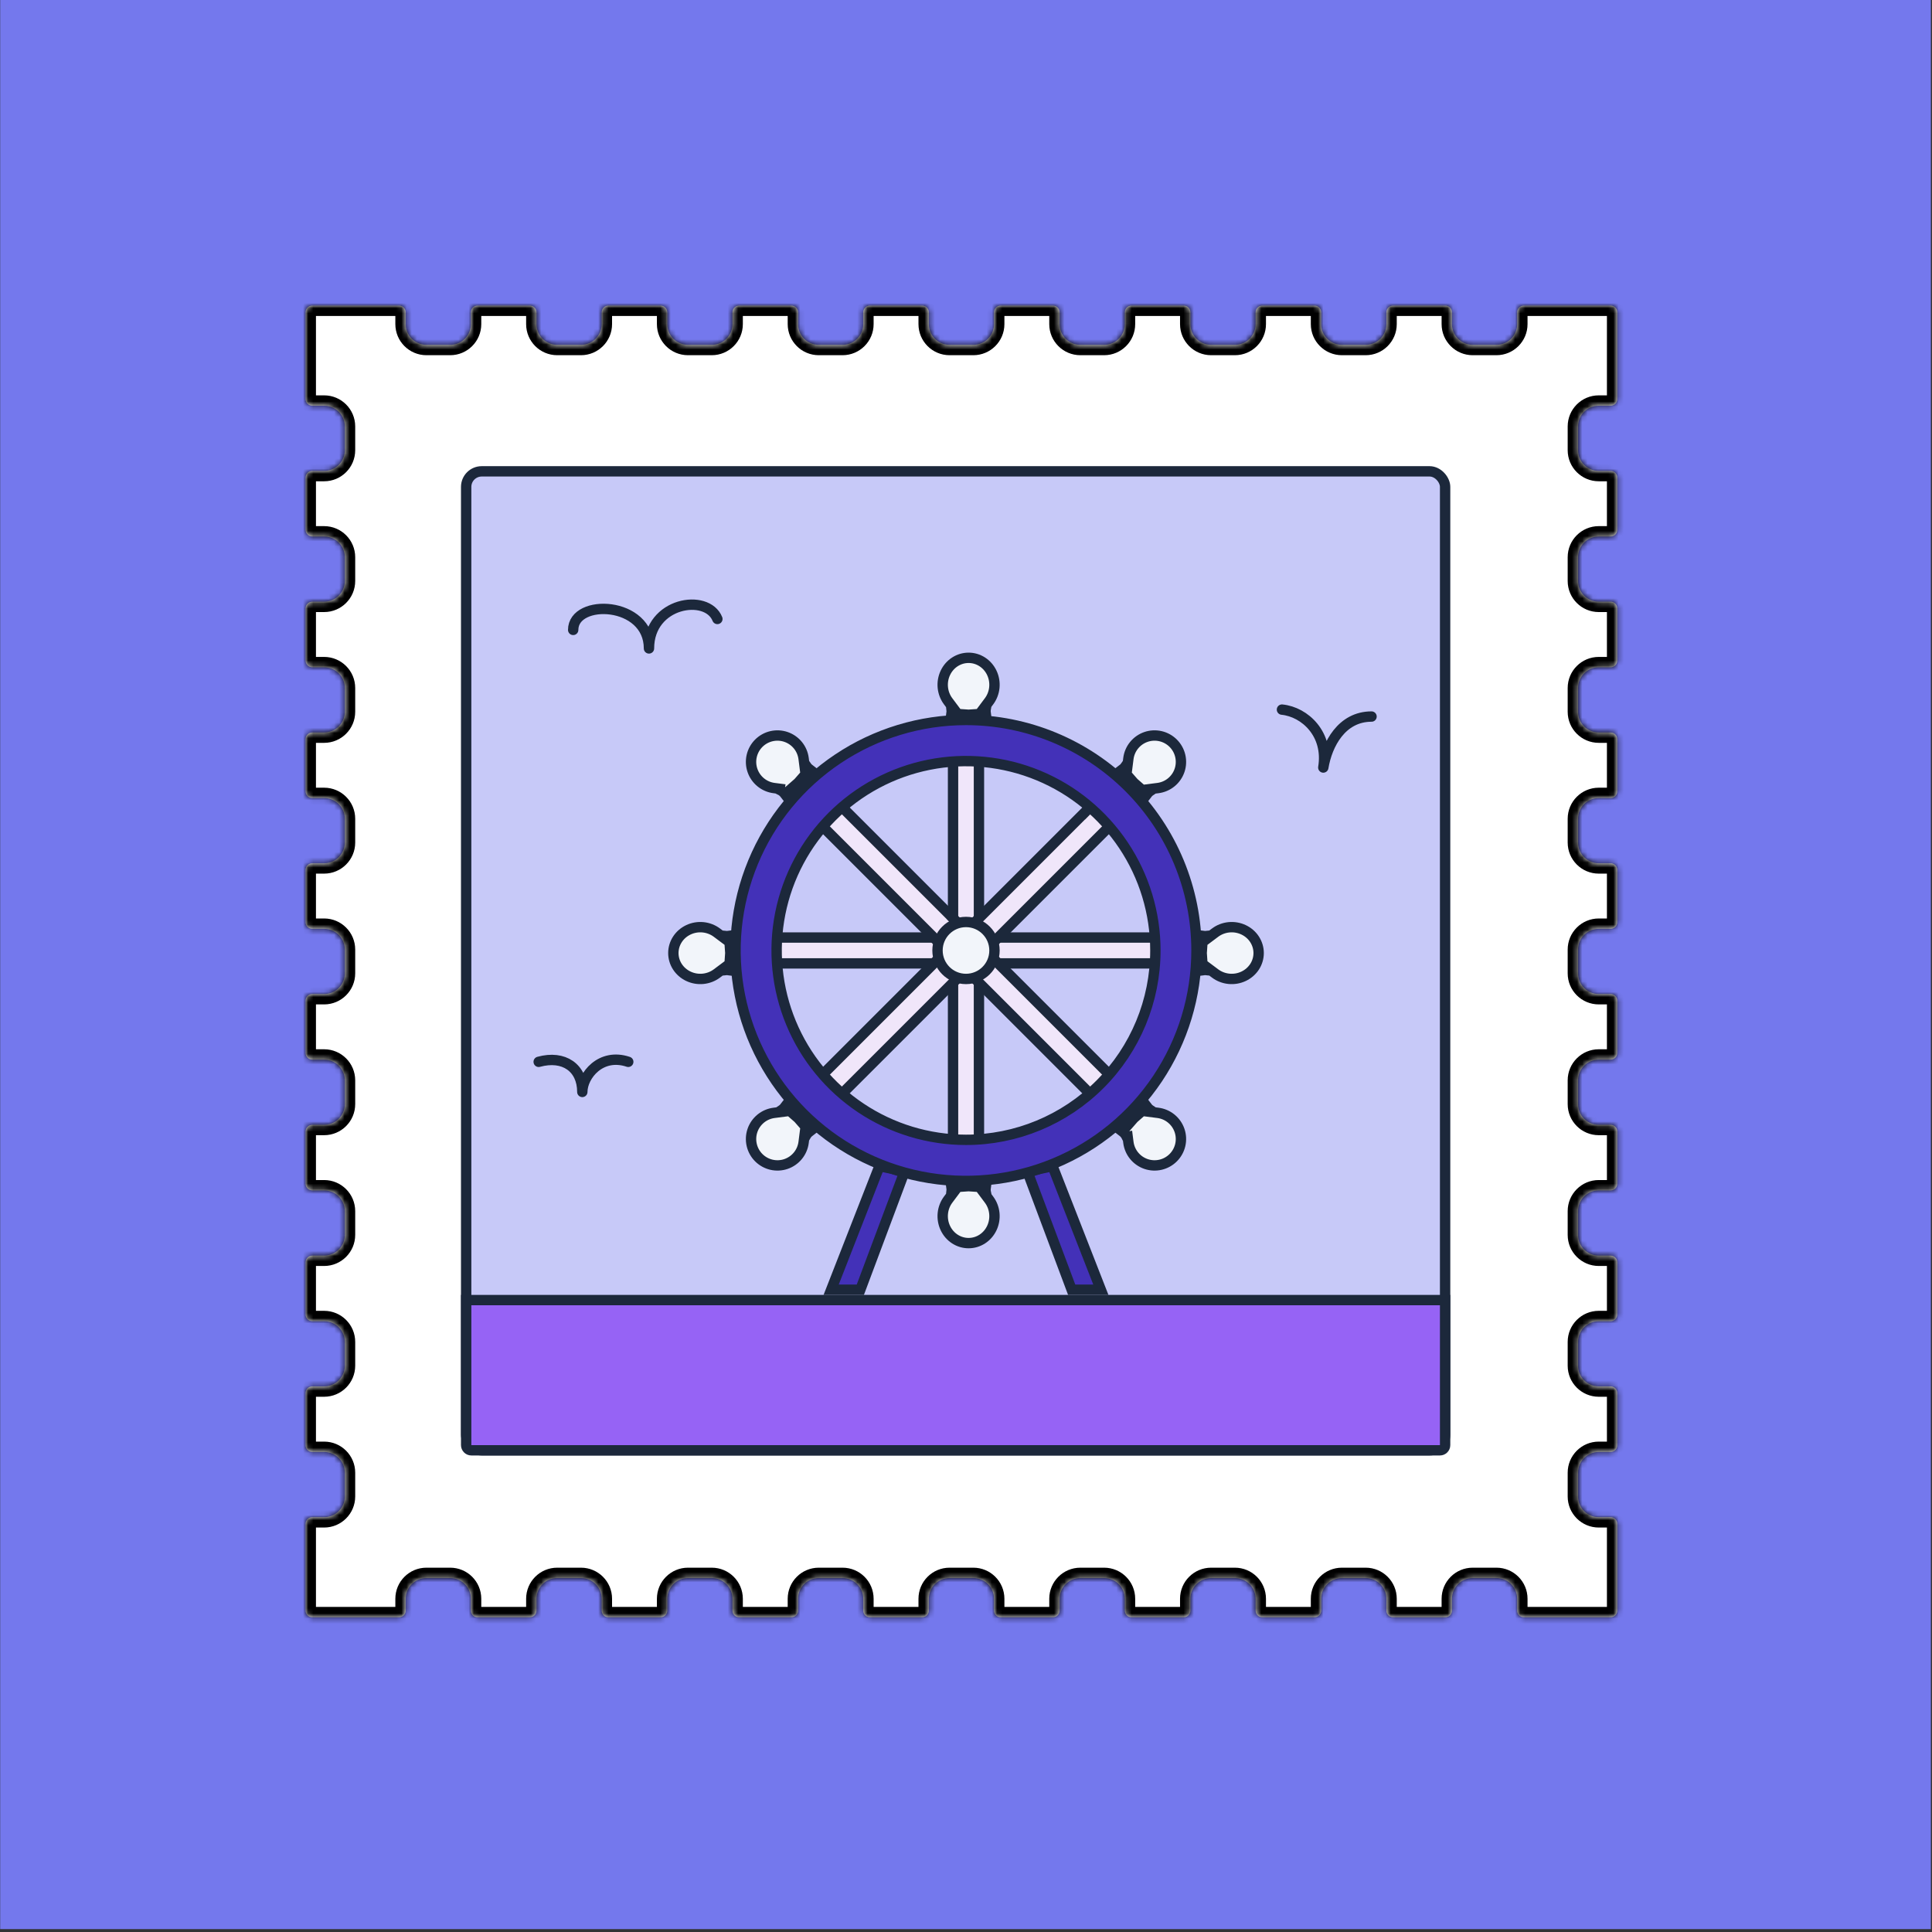
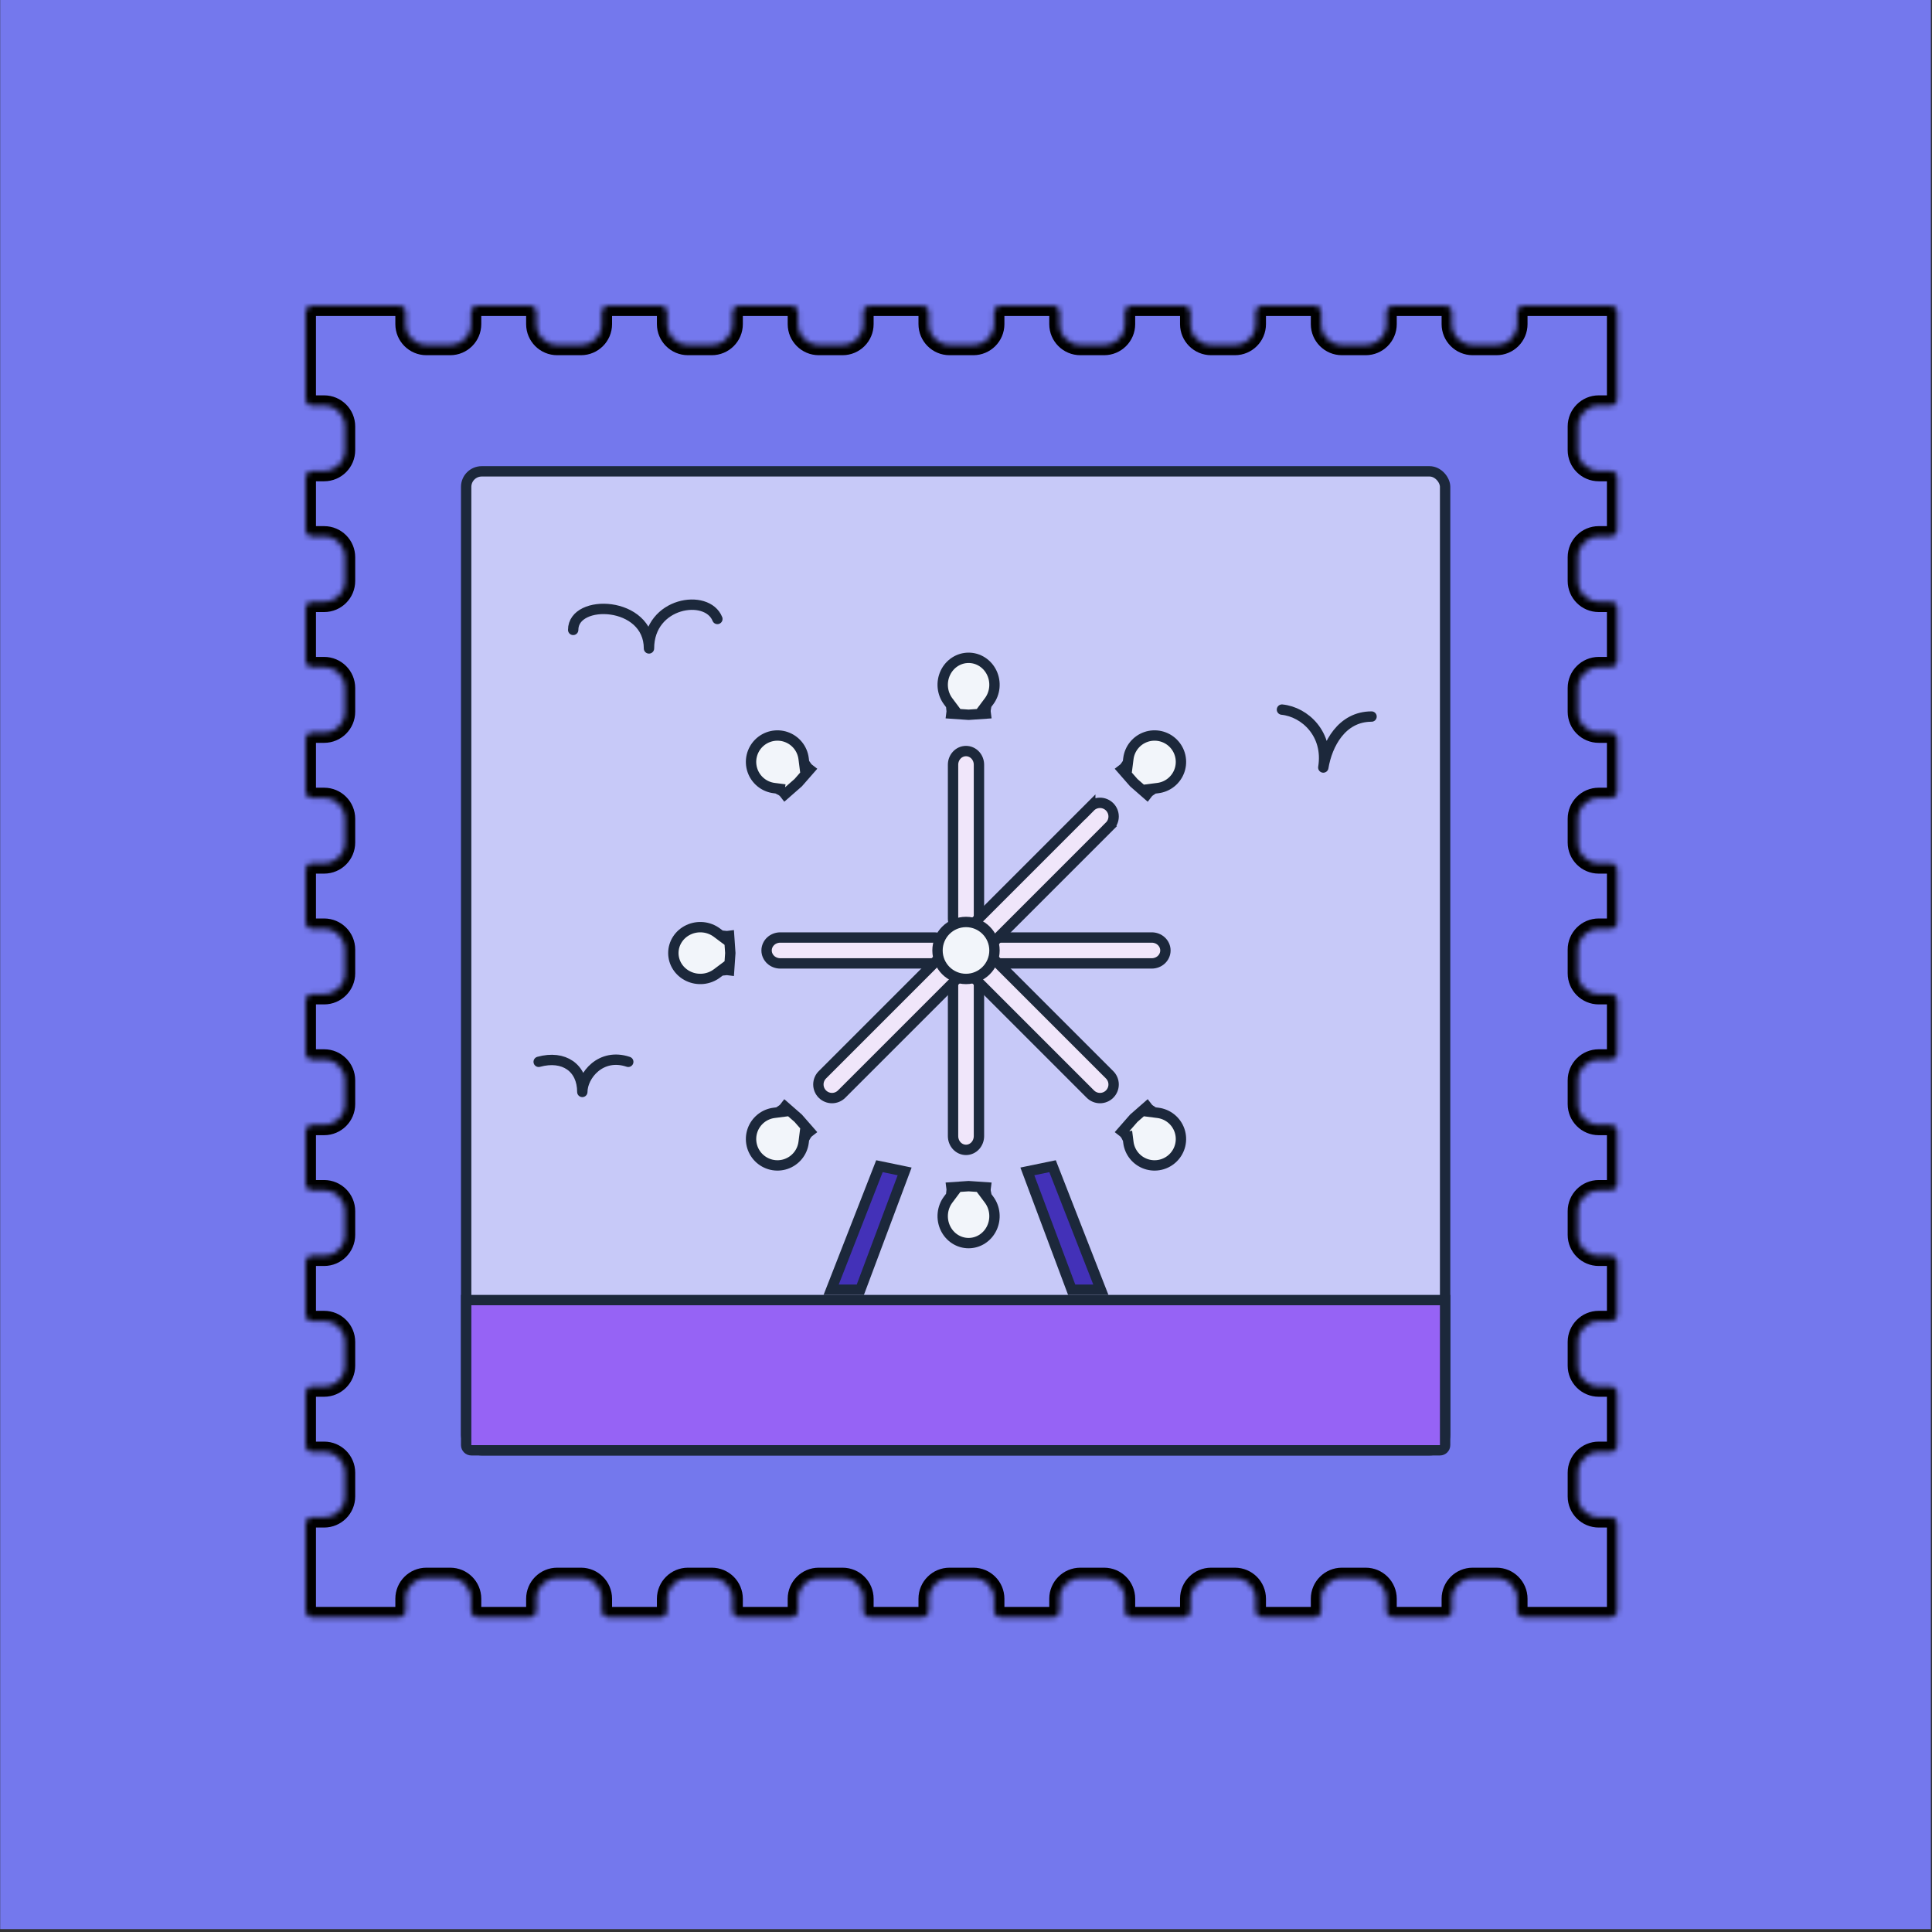
<svg xmlns="http://www.w3.org/2000/svg" width="373" height="373" viewBox="0 0 373 373" fill="none">
  <rect x="0" y="0" width="373" height="373" fill="#333333" stroke="none" />
  <g clip-path="url(#clip0_12617_64305)">
    <rect width="372.748" height="372.442" transform="translate(0.033)" fill="#7478ED" />
    <mask id="path-1-inside-1_12617_64305" fill="white">
      <path d="M77.045 59C77.756 59 78.327 59.571 78.327 60.282V62.577C78.327 64.786 80.118 66.577 82.327 66.577H86.917C89.126 66.577 90.917 64.786 90.917 62.577V60.282C90.917 59.572 91.488 59 92.199 59H102.295C103.006 59 103.577 59.572 103.577 60.282V62.577C103.577 64.786 105.368 66.577 107.577 66.577H112.167C114.376 66.577 116.167 64.786 116.167 62.577V60.282C116.167 59.571 116.738 59 117.449 59H127.544C128.255 59 128.826 59.571 128.826 60.282V62.577C128.826 64.786 130.617 66.577 132.826 66.577H137.416C139.625 66.577 141.416 64.786 141.416 62.577V60.282C141.416 59.571 141.987 59 142.698 59H152.793C153.504 59 154.076 59.571 154.076 60.282V62.577C154.076 64.786 155.867 66.577 158.076 66.577H162.665C164.874 66.577 166.665 64.786 166.665 62.577V60.282C166.665 59.572 167.237 59 167.947 59H178.043C178.754 59 179.325 59.571 179.325 60.282V62.577C179.325 64.786 181.116 66.577 183.325 66.577H187.915C190.124 66.577 191.915 64.786 191.915 62.577V60.282C191.915 59.571 192.486 59 193.197 59H203.292C204.003 59 204.574 59.571 204.574 60.282V62.577C204.574 64.786 206.365 66.577 208.574 66.577H213.164C215.373 66.577 217.164 64.786 217.164 62.577V60.282C217.164 59.571 217.735 59 218.446 59H228.542C229.253 59 229.824 59.572 229.824 60.282V62.577C229.824 64.786 231.615 66.577 233.824 66.577H238.414C240.623 66.577 242.414 64.786 242.414 62.577V60.282C242.414 59.571 242.985 59 243.696 59H253.791C254.502 59 255.073 59.571 255.073 60.282V62.577C255.073 64.786 256.864 66.577 259.073 66.577H263.663C265.872 66.577 267.663 64.786 267.663 62.577V60.282C267.663 59.571 268.234 59 268.945 59H279.04C279.751 59 280.322 59.571 280.322 60.282V62.577C280.322 64.786 282.113 66.577 284.322 66.577H288.912C291.121 66.577 292.912 64.786 292.912 62.577V60.282C292.912 59.572 293.484 59 294.194 59H310.958C311.669 59 312.24 59.571 312.24 60.282V77.046C312.24 77.757 311.669 78.328 310.958 78.328H308.663C306.454 78.328 304.663 80.119 304.663 82.328V86.918C304.663 89.127 306.454 90.918 308.663 90.918H310.958C311.669 90.918 312.24 91.489 312.24 92.2V102.295C312.24 103.006 311.669 103.577 310.958 103.577H308.663C306.454 103.577 304.663 105.368 304.663 107.577V112.167C304.663 114.376 306.454 116.167 308.663 116.167H310.958C311.669 116.167 312.24 116.738 312.24 117.449V127.545C312.24 128.256 311.669 128.827 310.958 128.827H308.663C306.454 128.827 304.663 130.618 304.663 132.827V137.417C304.663 139.626 306.454 141.417 308.663 141.417H310.958C311.669 141.417 312.24 141.988 312.24 142.699V152.794C312.24 153.505 311.669 154.076 310.958 154.076H308.663C306.454 154.076 304.663 155.867 304.663 158.076V162.666C304.663 164.875 306.454 166.666 308.663 166.666H310.958C311.669 166.666 312.24 167.237 312.24 167.948V178.043C312.24 178.754 311.669 179.325 310.958 179.325H308.663C306.454 179.325 304.663 181.116 304.663 183.325V187.915C304.663 190.124 306.454 191.915 308.663 191.915H310.958C311.669 191.915 312.24 192.486 312.24 193.197V203.293C312.24 204.004 311.669 204.575 310.958 204.575H308.663C306.454 204.575 304.663 206.366 304.663 208.575V213.165C304.663 215.374 306.454 217.165 308.663 217.165H310.958C311.669 217.165 312.24 217.736 312.24 218.447V228.542C312.24 229.253 311.669 229.824 310.958 229.824H308.663C306.454 229.824 304.663 231.615 304.663 233.824V238.414C304.663 240.623 306.454 242.414 308.663 242.414H310.958C311.669 242.414 312.24 242.985 312.24 243.696V253.792C312.24 254.503 311.669 255.074 310.958 255.074H308.663C306.454 255.074 304.663 256.865 304.663 259.074V263.663C304.663 265.872 306.454 267.663 308.663 267.663H310.958C311.669 267.663 312.24 268.235 312.24 268.946V279.041C312.24 279.752 311.669 280.323 310.958 280.323H308.663C306.454 280.323 304.663 282.114 304.663 284.323V288.913C304.663 291.122 306.454 292.913 308.663 292.913H310.958C311.669 292.913 312.24 293.484 312.24 294.195V310.958C312.24 311.669 311.669 312.24 310.958 312.24H294.194C293.483 312.24 292.912 311.669 292.912 310.958V308.663C292.912 306.454 291.121 304.663 288.912 304.663H284.322C282.113 304.663 280.322 306.454 280.322 308.663V310.958C280.322 311.669 279.751 312.24 279.04 312.24H268.945C268.234 312.24 267.663 311.669 267.663 310.958V308.663C267.663 306.454 265.872 304.663 263.663 304.663H259.073C256.864 304.663 255.073 306.454 255.073 308.663V310.958C255.073 311.669 254.502 312.24 253.791 312.24H243.696C242.985 312.24 242.414 311.669 242.414 310.958V308.663C242.414 306.454 240.623 304.663 238.414 304.663H233.824C231.615 304.663 229.824 306.454 229.824 308.663V310.958C229.824 311.669 229.253 312.24 228.542 312.24H218.446C217.735 312.24 217.164 311.669 217.164 310.958V308.663C217.164 306.454 215.373 304.663 213.164 304.663H208.574C206.365 304.663 204.574 306.454 204.574 308.663V310.958C204.574 311.669 204.003 312.24 203.292 312.24H193.197C192.486 312.24 191.915 311.669 191.915 310.958V308.663C191.915 306.454 190.124 304.663 187.915 304.663H183.325C181.116 304.663 179.325 306.454 179.325 308.663V310.958C179.325 311.669 178.754 312.24 178.043 312.24H167.947C167.236 312.24 166.665 311.669 166.665 310.958V308.663C166.665 306.454 164.874 304.663 162.665 304.663H158.076C155.867 304.663 154.076 306.454 154.076 308.663V310.958C154.076 311.669 153.504 312.24 152.793 312.24H142.698C141.987 312.24 141.416 311.669 141.416 310.958V308.663C141.416 306.454 139.625 304.663 137.416 304.663H132.826C130.617 304.663 128.826 306.454 128.826 308.663V310.958C128.826 311.669 128.255 312.24 127.544 312.24H117.449C116.738 312.24 116.167 311.669 116.167 310.958V308.663C116.167 306.454 114.376 304.663 112.167 304.663H107.577C105.368 304.663 103.577 306.454 103.577 308.663V310.958C103.577 311.669 103.006 312.24 102.295 312.24H92.199C91.488 312.24 90.917 311.669 90.917 310.958V308.663C90.917 306.454 89.126 304.663 86.917 304.663H82.327C80.118 304.663 78.327 306.454 78.327 308.663V310.958C78.327 311.669 77.756 312.24 77.045 312.24H60.282C59.571 312.24 59 311.669 59 310.958V294.195C59 293.484 59.571 292.913 60.282 292.913H62.577C64.786 292.913 66.577 291.122 66.577 288.913V284.323C66.577 282.114 64.786 280.323 62.577 280.323H60.282C59.571 280.323 59 279.752 59 279.041V268.946C59 268.235 59.571 267.663 60.282 267.663H62.577C64.786 267.663 66.577 265.872 66.577 263.663V259.074C66.577 256.865 64.786 255.074 62.577 255.074H60.282C59.571 255.074 59 254.503 59 253.792V243.696C59 242.985 59.571 242.414 60.282 242.414H62.577C64.786 242.414 66.577 240.623 66.577 238.414V233.824C66.577 231.615 64.786 229.824 62.577 229.824H60.282C59.571 229.824 59 229.253 59 228.542V218.447C59 217.736 59.571 217.165 60.282 217.165H62.577C64.786 217.165 66.577 215.374 66.577 213.165V208.575C66.577 206.366 64.786 204.575 62.577 204.575H60.282C59.571 204.575 59 204.004 59 203.293V193.197C59 192.486 59.571 191.915 60.282 191.915H62.577C64.786 191.915 66.577 190.124 66.577 187.915V183.325C66.577 181.116 64.786 179.325 62.577 179.325H60.282C59.571 179.325 59 178.754 59 178.043V167.948C59 167.237 59.571 166.666 60.282 166.666H62.577C64.786 166.666 66.577 164.875 66.577 162.666V158.076C66.577 155.867 64.786 154.076 62.577 154.076H60.282C59.571 154.076 59 153.505 59 152.794V142.699C59 141.988 59.571 141.417 60.282 141.417H62.577C64.786 141.417 66.577 139.626 66.577 137.417V132.827C66.577 130.618 64.786 128.827 62.577 128.827H60.282C59.571 128.827 59 128.256 59 127.545V117.449C59 116.738 59.571 116.167 60.282 116.167H62.577C64.786 116.167 66.577 114.376 66.577 112.167V107.577C66.577 105.368 64.786 103.577 62.577 103.577H60.282C59.571 103.577 59 103.006 59 102.295V92.2C59 91.489 59.571 90.918 60.282 90.918H62.577C64.786 90.918 66.577 89.127 66.577 86.918V82.328C66.577 80.119 64.786 78.328 62.577 78.328H60.282C59.571 78.328 59 77.757 59 77.046V60.282C59 59.571 59.571 59 60.282 59H77.045Z" />
    </mask>
-     <path d="M77.045 59C77.756 59 78.327 59.571 78.327 60.282V62.577C78.327 64.786 80.118 66.577 82.327 66.577H86.917C89.126 66.577 90.917 64.786 90.917 62.577V60.282C90.917 59.572 91.488 59 92.199 59H102.295C103.006 59 103.577 59.572 103.577 60.282V62.577C103.577 64.786 105.368 66.577 107.577 66.577H112.167C114.376 66.577 116.167 64.786 116.167 62.577V60.282C116.167 59.571 116.738 59 117.449 59H127.544C128.255 59 128.826 59.571 128.826 60.282V62.577C128.826 64.786 130.617 66.577 132.826 66.577H137.416C139.625 66.577 141.416 64.786 141.416 62.577V60.282C141.416 59.571 141.987 59 142.698 59H152.793C153.504 59 154.076 59.571 154.076 60.282V62.577C154.076 64.786 155.867 66.577 158.076 66.577H162.665C164.874 66.577 166.665 64.786 166.665 62.577V60.282C166.665 59.572 167.237 59 167.947 59H178.043C178.754 59 179.325 59.571 179.325 60.282V62.577C179.325 64.786 181.116 66.577 183.325 66.577H187.915C190.124 66.577 191.915 64.786 191.915 62.577V60.282C191.915 59.571 192.486 59 193.197 59H203.292C204.003 59 204.574 59.571 204.574 60.282V62.577C204.574 64.786 206.365 66.577 208.574 66.577H213.164C215.373 66.577 217.164 64.786 217.164 62.577V60.282C217.164 59.571 217.735 59 218.446 59H228.542C229.253 59 229.824 59.572 229.824 60.282V62.577C229.824 64.786 231.615 66.577 233.824 66.577H238.414C240.623 66.577 242.414 64.786 242.414 62.577V60.282C242.414 59.571 242.985 59 243.696 59H253.791C254.502 59 255.073 59.571 255.073 60.282V62.577C255.073 64.786 256.864 66.577 259.073 66.577H263.663C265.872 66.577 267.663 64.786 267.663 62.577V60.282C267.663 59.571 268.234 59 268.945 59H279.04C279.751 59 280.322 59.571 280.322 60.282V62.577C280.322 64.786 282.113 66.577 284.322 66.577H288.912C291.121 66.577 292.912 64.786 292.912 62.577V60.282C292.912 59.572 293.484 59 294.194 59H310.958C311.669 59 312.24 59.571 312.24 60.282V77.046C312.24 77.757 311.669 78.328 310.958 78.328H308.663C306.454 78.328 304.663 80.119 304.663 82.328V86.918C304.663 89.127 306.454 90.918 308.663 90.918H310.958C311.669 90.918 312.24 91.489 312.24 92.2V102.295C312.24 103.006 311.669 103.577 310.958 103.577H308.663C306.454 103.577 304.663 105.368 304.663 107.577V112.167C304.663 114.376 306.454 116.167 308.663 116.167H310.958C311.669 116.167 312.24 116.738 312.24 117.449V127.545C312.24 128.256 311.669 128.827 310.958 128.827H308.663C306.454 128.827 304.663 130.618 304.663 132.827V137.417C304.663 139.626 306.454 141.417 308.663 141.417H310.958C311.669 141.417 312.24 141.988 312.24 142.699V152.794C312.24 153.505 311.669 154.076 310.958 154.076H308.663C306.454 154.076 304.663 155.867 304.663 158.076V162.666C304.663 164.875 306.454 166.666 308.663 166.666H310.958C311.669 166.666 312.24 167.237 312.24 167.948V178.043C312.24 178.754 311.669 179.325 310.958 179.325H308.663C306.454 179.325 304.663 181.116 304.663 183.325V187.915C304.663 190.124 306.454 191.915 308.663 191.915H310.958C311.669 191.915 312.24 192.486 312.24 193.197V203.293C312.24 204.004 311.669 204.575 310.958 204.575H308.663C306.454 204.575 304.663 206.366 304.663 208.575V213.165C304.663 215.374 306.454 217.165 308.663 217.165H310.958C311.669 217.165 312.24 217.736 312.24 218.447V228.542C312.24 229.253 311.669 229.824 310.958 229.824H308.663C306.454 229.824 304.663 231.615 304.663 233.824V238.414C304.663 240.623 306.454 242.414 308.663 242.414H310.958C311.669 242.414 312.24 242.985 312.24 243.696V253.792C312.24 254.503 311.669 255.074 310.958 255.074H308.663C306.454 255.074 304.663 256.865 304.663 259.074V263.663C304.663 265.872 306.454 267.663 308.663 267.663H310.958C311.669 267.663 312.24 268.235 312.24 268.946V279.041C312.24 279.752 311.669 280.323 310.958 280.323H308.663C306.454 280.323 304.663 282.114 304.663 284.323V288.913C304.663 291.122 306.454 292.913 308.663 292.913H310.958C311.669 292.913 312.24 293.484 312.24 294.195V310.958C312.24 311.669 311.669 312.24 310.958 312.24H294.194C293.483 312.24 292.912 311.669 292.912 310.958V308.663C292.912 306.454 291.121 304.663 288.912 304.663H284.322C282.113 304.663 280.322 306.454 280.322 308.663V310.958C280.322 311.669 279.751 312.24 279.04 312.24H268.945C268.234 312.24 267.663 311.669 267.663 310.958V308.663C267.663 306.454 265.872 304.663 263.663 304.663H259.073C256.864 304.663 255.073 306.454 255.073 308.663V310.958C255.073 311.669 254.502 312.24 253.791 312.24H243.696C242.985 312.24 242.414 311.669 242.414 310.958V308.663C242.414 306.454 240.623 304.663 238.414 304.663H233.824C231.615 304.663 229.824 306.454 229.824 308.663V310.958C229.824 311.669 229.253 312.24 228.542 312.24H218.446C217.735 312.24 217.164 311.669 217.164 310.958V308.663C217.164 306.454 215.373 304.663 213.164 304.663H208.574C206.365 304.663 204.574 306.454 204.574 308.663V310.958C204.574 311.669 204.003 312.24 203.292 312.24H193.197C192.486 312.24 191.915 311.669 191.915 310.958V308.663C191.915 306.454 190.124 304.663 187.915 304.663H183.325C181.116 304.663 179.325 306.454 179.325 308.663V310.958C179.325 311.669 178.754 312.24 178.043 312.24H167.947C167.236 312.24 166.665 311.669 166.665 310.958V308.663C166.665 306.454 164.874 304.663 162.665 304.663H158.076C155.867 304.663 154.076 306.454 154.076 308.663V310.958C154.076 311.669 153.504 312.24 152.793 312.24H142.698C141.987 312.24 141.416 311.669 141.416 310.958V308.663C141.416 306.454 139.625 304.663 137.416 304.663H132.826C130.617 304.663 128.826 306.454 128.826 308.663V310.958C128.826 311.669 128.255 312.24 127.544 312.24H117.449C116.738 312.24 116.167 311.669 116.167 310.958V308.663C116.167 306.454 114.376 304.663 112.167 304.663H107.577C105.368 304.663 103.577 306.454 103.577 308.663V310.958C103.577 311.669 103.006 312.24 102.295 312.24H92.199C91.488 312.24 90.917 311.669 90.917 310.958V308.663C90.917 306.454 89.126 304.663 86.917 304.663H82.327C80.118 304.663 78.327 306.454 78.327 308.663V310.958C78.327 311.669 77.756 312.24 77.045 312.24H60.282C59.571 312.24 59 311.669 59 310.958V294.195C59 293.484 59.571 292.913 60.282 292.913H62.577C64.786 292.913 66.577 291.122 66.577 288.913V284.323C66.577 282.114 64.786 280.323 62.577 280.323H60.282C59.571 280.323 59 279.752 59 279.041V268.946C59 268.235 59.571 267.663 60.282 267.663H62.577C64.786 267.663 66.577 265.872 66.577 263.663V259.074C66.577 256.865 64.786 255.074 62.577 255.074H60.282C59.571 255.074 59 254.503 59 253.792V243.696C59 242.985 59.571 242.414 60.282 242.414H62.577C64.786 242.414 66.577 240.623 66.577 238.414V233.824C66.577 231.615 64.786 229.824 62.577 229.824H60.282C59.571 229.824 59 229.253 59 228.542V218.447C59 217.736 59.571 217.165 60.282 217.165H62.577C64.786 217.165 66.577 215.374 66.577 213.165V208.575C66.577 206.366 64.786 204.575 62.577 204.575H60.282C59.571 204.575 59 204.004 59 203.293V193.197C59 192.486 59.571 191.915 60.282 191.915H62.577C64.786 191.915 66.577 190.124 66.577 187.915V183.325C66.577 181.116 64.786 179.325 62.577 179.325H60.282C59.571 179.325 59 178.754 59 178.043V167.948C59 167.237 59.571 166.666 60.282 166.666H62.577C64.786 166.666 66.577 164.875 66.577 162.666V158.076C66.577 155.867 64.786 154.076 62.577 154.076H60.282C59.571 154.076 59 153.505 59 152.794V142.699C59 141.988 59.571 141.417 60.282 141.417H62.577C64.786 141.417 66.577 139.626 66.577 137.417V132.827C66.577 130.618 64.786 128.827 62.577 128.827H60.282C59.571 128.827 59 128.256 59 127.545V117.449C59 116.738 59.571 116.167 60.282 116.167H62.577C64.786 116.167 66.577 114.376 66.577 112.167V107.577C66.577 105.368 64.786 103.577 62.577 103.577H60.282C59.571 103.577 59 103.006 59 102.295V92.2C59 91.489 59.571 90.918 60.282 90.918H62.577C64.786 90.918 66.577 89.127 66.577 86.918V82.328C66.577 80.119 64.786 78.328 62.577 78.328H60.282C59.571 78.328 59 77.757 59 77.046V60.282C59 59.571 59.571 59 60.282 59H77.045Z" fill="white" />
    <path d="M78.327 60.282L80.327 60.282L80.327 60.282L78.327 60.282ZM90.917 60.282L88.917 60.282V60.282H90.917ZM92.199 59L92.199 57L92.199 57L92.199 59ZM102.295 59L102.295 57H102.295V59ZM103.577 60.282L105.577 60.282L105.577 60.282L103.577 60.282ZM116.167 60.282L114.167 60.282V60.282H116.167ZM128.826 60.282L130.826 60.282L130.826 60.282L128.826 60.282ZM141.416 60.282L139.416 60.282V60.282H141.416ZM142.698 59L142.698 57L142.698 57L142.698 59ZM154.076 60.282L156.076 60.282L156.076 60.282L154.076 60.282ZM166.665 60.282L164.665 60.282V60.282H166.665ZM167.947 59L167.947 57L167.947 57L167.947 59ZM178.043 59L178.043 57H178.043V59ZM179.325 60.282L181.325 60.282L181.325 60.282L179.325 60.282ZM191.915 60.282L189.915 60.282V60.282H191.915ZM204.574 60.282L206.574 60.282L206.574 60.282L204.574 60.282ZM217.164 60.282L215.164 60.282V60.282H217.164ZM218.446 59L218.446 57L218.446 57L218.446 59ZM228.542 59L228.543 57H228.542V59ZM229.824 60.282L231.824 60.282L231.824 60.282L229.824 60.282ZM242.414 60.282L240.414 60.282V60.282H242.414ZM255.073 60.282L257.073 60.282L257.073 60.282L255.073 60.282ZM267.663 60.282L265.663 60.282V60.282H267.663ZM268.945 59L268.945 57L268.945 57L268.945 59ZM280.322 60.282L282.322 60.282L282.322 60.282L280.322 60.282ZM292.912 60.282L290.912 60.282V60.282H292.912ZM294.194 59L294.194 57L294.194 57L294.194 59ZM310.958 59L310.958 57H310.958V59ZM312.24 60.282L314.24 60.282L314.24 60.282L312.24 60.282ZM312.24 77.046L314.24 77.046V77.046H312.24ZM310.958 78.328L310.958 80.328L310.958 80.328L310.958 78.328ZM310.958 90.918L310.958 88.918H310.958V90.918ZM310.958 103.577L310.958 105.577L310.958 105.577L310.958 103.577ZM310.958 116.167L310.958 114.167H310.958V116.167ZM312.24 117.449L314.24 117.449L314.24 117.449L312.24 117.449ZM312.24 127.545L314.24 127.546V127.545H312.24ZM310.958 128.827L310.958 130.827L310.958 130.827L310.958 128.827ZM310.958 141.417L310.958 139.417H310.958V141.417ZM312.24 152.794L314.24 152.794V152.794H312.24ZM310.958 154.076L310.958 156.076L310.958 156.076L310.958 154.076ZM310.958 166.666L310.958 164.666H310.958V166.666ZM310.958 179.325L310.958 181.325L310.958 181.325L310.958 179.325ZM310.958 191.915L310.958 189.915H310.958V191.915ZM312.24 193.197L314.24 193.197L314.24 193.197L312.24 193.197ZM312.24 203.293L314.24 203.293V203.293H312.24ZM310.958 204.575L310.958 206.575L310.958 206.575L310.958 204.575ZM310.958 217.165L310.958 215.165H310.958V217.165ZM310.958 229.824L310.958 231.824L310.958 231.824L310.958 229.824ZM310.958 242.414L310.958 240.414H310.958V242.414ZM312.24 243.696L314.24 243.696L314.24 243.696L312.24 243.696ZM312.24 253.792L314.24 253.793V253.792H312.24ZM310.958 255.074L310.958 257.074L310.958 257.074L310.958 255.074ZM310.958 267.663L310.958 265.663H310.958V267.663ZM312.24 279.041L314.24 279.041V279.041H312.24ZM310.958 280.323L310.958 282.323L310.958 282.323L310.958 280.323ZM310.958 292.913L310.958 290.913H310.958V292.913ZM310.958 312.24L310.958 314.24L310.958 314.24L310.958 312.24ZM294.194 312.24L294.194 314.24H294.194V312.24ZM268.945 312.24L268.945 314.24H268.945V312.24ZM228.542 312.24L228.542 314.24L228.543 314.24L228.542 312.24ZM218.446 312.24L218.446 314.24H218.446V312.24ZM178.043 312.24L178.043 314.24L178.043 314.24L178.043 312.24ZM167.947 312.24L167.947 314.24H167.947V312.24ZM142.698 312.24L142.698 314.24H142.698V312.24ZM102.295 312.24L102.295 314.24L102.295 314.24L102.295 312.24ZM92.199 312.24L92.199 314.24H92.199V312.24ZM59 279.041L57 279.041L57 279.041L59 279.041ZM59 253.792L57 253.792L57 253.793L59 253.792ZM59 243.696L57 243.696V243.696H59ZM59 203.293L57 203.293L57 203.293L59 203.293ZM59 193.197L57 193.197V193.197H59ZM59 152.794L57 152.794L57 152.794L59 152.794ZM59 127.545L57 127.545L57 127.546L59 127.545ZM59 117.449L57 117.449V117.449H59ZM59 77.046L57 77.046L57 77.046L59 77.046ZM59 60.282L57 60.282V60.282H59ZM77.045 59V61C76.651 61 76.327 60.675 76.327 60.283L78.327 60.282L80.327 60.282C80.326 58.467 78.861 57 77.045 57V59ZM78.327 60.282H76.327V62.577H78.327H80.327V60.282H78.327ZM82.327 66.577V68.577H86.917V66.577V64.577H82.327V66.577ZM90.917 62.577H92.917V60.282H90.917H88.917V62.577H90.917ZM90.917 60.282L92.917 60.283C92.917 60.676 92.593 61 92.2 61L92.199 59L92.199 57C90.383 57 88.918 58.467 88.917 60.282L90.917 60.282ZM92.199 59V61H102.295V59V57H92.199V59ZM102.295 59L102.294 61C101.901 61 101.577 60.676 101.577 60.283L103.577 60.282L105.577 60.282C105.577 58.467 104.111 57 102.295 57L102.295 59ZM103.577 60.282H101.577V62.577H103.577H105.577V60.282H103.577ZM107.577 66.577V68.577H112.167V66.577V64.577H107.577V66.577ZM116.167 62.577H118.167V60.282H116.167H114.167V62.577H116.167ZM116.167 60.282L118.167 60.283C118.167 60.675 117.844 61 117.449 61V59V57C115.633 57 114.168 58.467 114.167 60.282L116.167 60.282ZM117.449 59V61H127.544V59V57H117.449V59ZM127.544 59V61C127.15 61 126.826 60.675 126.826 60.283L128.826 60.282L130.826 60.282C130.826 58.467 129.36 57 127.544 57V59ZM128.826 60.282H126.826V62.577H128.826H130.826V60.282H128.826ZM132.826 66.577V68.577H137.416V66.577V64.577H132.826V66.577ZM141.416 62.577H143.416V60.282H141.416H139.416V62.577H141.416ZM141.416 60.282L143.416 60.283C143.416 60.675 143.093 61 142.698 61L142.698 59L142.698 57C140.882 57 139.417 58.467 139.416 60.282L141.416 60.282ZM142.698 59V61H152.793V59V57H142.698V59ZM152.793 59V61C152.401 61 152.076 60.677 152.076 60.283L154.076 60.282L156.076 60.282C156.076 58.465 154.607 57 152.793 57V59ZM154.076 60.282H152.076V62.577H154.076H156.076V60.282H154.076ZM158.076 66.577V68.577H162.665V66.577V64.577H158.076V66.577ZM166.665 62.577H168.665V60.282H166.665H164.665V62.577H166.665ZM166.665 60.282L168.665 60.283C168.665 60.676 168.341 61 167.948 61L167.947 59L167.947 57C166.132 57.001 164.666 58.467 164.665 60.282L166.665 60.282ZM167.947 59V61H178.043V59V57H167.947V59ZM178.043 59L178.043 61C177.649 61 177.325 60.676 177.325 60.283L179.325 60.282L181.325 60.282C181.325 58.467 179.859 57 178.043 57L178.043 59ZM179.325 60.282H177.325V62.577H179.325H181.325V60.282H179.325ZM183.325 66.577V68.577H187.915V66.577V64.577H183.325V66.577ZM191.915 62.577H193.915V60.282H191.915H189.915V62.577H191.915ZM191.915 60.282L193.915 60.283C193.915 60.675 193.592 61 193.197 61V59V57C191.381 57 189.916 58.467 189.915 60.282L191.915 60.282ZM193.197 59V61H203.292V59V57H193.197V59ZM203.292 59V61C202.898 61 202.574 60.675 202.574 60.283L204.574 60.282L206.574 60.282C206.574 58.467 205.108 57 203.292 57V59ZM204.574 60.282H202.574V62.577H204.574H206.574V60.282H204.574ZM208.574 66.577V68.577H213.164V66.577V64.577H208.574V66.577ZM217.164 62.577H219.164V60.282H217.164H215.164V62.577H217.164ZM217.164 60.282L219.164 60.283C219.164 60.676 218.84 61 218.447 61L218.446 59L218.446 57C216.63 57 215.165 58.467 215.164 60.282L217.164 60.282ZM218.446 59V61H228.542V59V57H218.446V59ZM228.542 59L228.541 61C228.148 61 227.824 60.676 227.824 60.283L229.824 60.282L231.824 60.282C231.824 58.467 230.358 57.001 228.543 57L228.542 59ZM229.824 60.282H227.824V62.577H229.824H231.824V60.282H229.824ZM233.824 66.577V68.577H238.414V66.577V64.577H233.824V66.577ZM242.414 62.577H244.414V60.282H242.414H240.414V62.577H242.414ZM242.414 60.282L244.414 60.283C244.414 60.675 244.091 61 243.696 61V59V57C241.88 57 240.415 58.467 240.414 60.282L242.414 60.282ZM243.696 59V61H253.791V59V57H243.696V59ZM253.791 59V61C253.397 61 253.073 60.675 253.073 60.283L255.073 60.282L257.073 60.282C257.073 58.467 255.607 57 253.791 57V59ZM255.073 60.282H253.073V62.577H255.073H257.073V60.282H255.073ZM259.073 66.577V68.577H263.663V66.577V64.577H259.073V66.577ZM267.663 62.577H269.663V60.282H267.663H265.663V62.577H267.663ZM267.663 60.282L269.663 60.283C269.663 60.675 269.34 61 268.945 61L268.945 59L268.945 57C267.129 57 265.664 58.467 265.663 60.282L267.663 60.282ZM268.945 59V61H279.04V59V57H268.945V59ZM279.04 59V61C278.646 61 278.322 60.675 278.322 60.283L280.322 60.282L282.322 60.282C282.322 58.467 280.856 57 279.04 57V59ZM280.322 60.282H278.322V62.577H280.322H282.322V60.282H280.322ZM284.322 66.577V68.577H288.912V66.577V64.577H284.322V66.577ZM292.912 62.577H294.912V60.282H292.912H290.912V62.577H292.912ZM292.912 60.282L294.912 60.283C294.912 60.676 294.588 61 294.195 61L294.194 59L294.194 57C292.379 57.001 290.913 58.467 290.912 60.282L292.912 60.282ZM294.194 59V61H310.958V59V57H294.194V59ZM310.958 59L310.958 61C310.564 61 310.24 60.676 310.24 60.283L312.24 60.282L314.24 60.282C314.24 58.467 312.774 57 310.958 57L310.958 59ZM312.24 60.282H310.24V77.046H312.24H314.24V60.282H312.24ZM312.24 77.046L310.24 77.046C310.24 76.652 310.564 76.328 310.958 76.328L310.958 78.328L310.958 80.328C312.773 80.328 314.24 78.862 314.24 77.046L312.24 77.046ZM310.958 78.328V76.328H308.663V78.328V80.328H310.958V78.328ZM304.663 82.328H302.663V86.918H304.663H306.663V82.328H304.663ZM308.663 90.918V92.918H310.958V90.918V88.918H308.663V90.918ZM310.958 90.918L310.958 92.918C310.565 92.918 310.24 92.594 310.24 92.2H312.24H314.24C314.24 90.384 312.773 88.918 310.958 88.918L310.958 90.918ZM312.24 92.2H310.24V102.295H312.24H314.24V92.2H312.24ZM312.24 102.295H310.24C310.24 101.901 310.565 101.577 310.958 101.577L310.958 103.577L310.958 105.577C312.773 105.577 314.24 104.111 314.24 102.295H312.24ZM310.958 103.577V101.577H308.663V103.577V105.577H310.958V103.577ZM304.663 107.577H302.663V112.167H304.663H306.663V107.577H304.663ZM308.663 116.167V118.167H310.958V116.167V114.167H308.663V116.167ZM310.958 116.167L310.958 118.167C310.564 118.167 310.24 117.843 310.24 117.449L312.24 117.449L314.24 117.449C314.24 115.634 312.773 114.167 310.958 114.167L310.958 116.167ZM312.24 117.449H310.24V127.545H312.24H314.24V117.449H312.24ZM312.24 127.545L310.24 127.544C310.24 127.151 310.564 126.827 310.958 126.827L310.958 128.827L310.958 130.827C312.774 130.827 314.24 129.36 314.24 127.546L312.24 127.545ZM310.958 128.827V126.827H308.663V128.827V130.827H310.958V128.827ZM304.663 132.827H302.663V137.417H304.663H306.663V132.827H304.663ZM308.663 141.417V143.417H310.958V141.417V139.417H308.663V141.417ZM310.958 141.417L310.958 143.417C310.565 143.417 310.24 143.093 310.24 142.699H312.24H314.24C314.24 140.883 312.773 139.417 310.958 139.417L310.958 141.417ZM312.24 142.699H310.24V152.794H312.24H314.24V142.699H312.24ZM312.24 152.794L310.24 152.794C310.24 152.4 310.565 152.076 310.958 152.076L310.958 154.076L310.958 156.076C312.773 156.076 314.24 154.61 314.24 152.794L312.24 152.794ZM310.958 154.076V152.076H308.663V154.076V156.076H310.958V154.076ZM304.663 158.076H302.663V162.666H304.663H306.663V158.076H304.663ZM308.663 166.666V168.666H310.958V166.666V164.666H308.663V166.666ZM310.958 166.666L310.958 168.666C310.565 168.666 310.24 168.342 310.24 167.948H312.24H314.24C314.24 166.132 312.773 164.666 310.958 164.666L310.958 166.666ZM312.24 167.948H310.24V178.043H312.24H314.24V167.948H312.24ZM312.24 178.043H310.24C310.24 177.649 310.565 177.325 310.958 177.325L310.958 179.325L310.958 181.325C312.773 181.325 314.24 179.859 314.24 178.043H312.24ZM310.958 179.325V177.325H308.663V179.325V181.325H310.958V179.325ZM304.663 183.325H302.663V187.915H304.663H306.663V183.325H304.663ZM308.663 191.915V193.915H310.958V191.915V189.915H308.663V191.915ZM310.958 191.915L310.958 193.915C310.564 193.915 310.24 193.591 310.24 193.198L312.24 193.197L314.24 193.197C314.24 191.382 312.774 189.915 310.958 189.915L310.958 191.915ZM312.24 193.197H310.24V203.293H312.24H314.24V193.197H312.24ZM312.24 203.293L310.24 203.293C310.24 202.899 310.564 202.575 310.958 202.575L310.958 204.575L310.958 206.575C312.774 206.575 314.24 205.108 314.24 203.293L312.24 203.293ZM310.958 204.575V202.575H308.663V204.575V206.575H310.958V204.575ZM304.663 208.575H302.663V213.165H304.663H306.663V208.575H304.663ZM308.663 217.165V219.165H310.958V217.165V215.165H308.663V217.165ZM310.958 217.165L310.958 219.165C310.565 219.165 310.24 218.841 310.24 218.447H312.24H314.24C314.24 216.631 312.773 215.165 310.958 215.165L310.958 217.165ZM312.24 218.447H310.24V228.542H312.24H314.24V218.447H312.24ZM312.24 228.542H310.24C310.24 228.148 310.565 227.824 310.958 227.824L310.958 229.824L310.958 231.824C312.773 231.824 314.24 230.358 314.24 228.542H312.24ZM310.958 229.824V227.824H308.663V229.824V231.824H310.958V229.824ZM304.663 233.824H302.663V238.414H304.663H306.663V233.824H304.663ZM308.663 242.414V244.414H310.958V242.414V240.414H308.663V242.414ZM310.958 242.414L310.958 244.414C310.564 244.414 310.24 244.09 310.24 243.697L312.24 243.696L314.24 243.696C314.24 241.881 312.773 240.414 310.958 240.414L310.958 242.414ZM312.24 243.696H310.24V253.792H312.24H314.24V243.696H312.24ZM312.24 253.792L310.24 253.791C310.24 253.398 310.564 253.074 310.958 253.074L310.958 255.074L310.958 257.074C312.774 257.074 314.24 255.607 314.24 253.793L312.24 253.792ZM310.958 255.074V253.074H308.663V255.074V257.074H310.958V255.074ZM304.663 259.074H302.663V263.663H304.663H306.663V259.074H304.663ZM308.663 267.663V269.663H310.958V267.663V265.663H308.663V267.663ZM310.958 267.663L310.958 269.663C310.563 269.663 310.24 269.338 310.24 268.946H312.24H314.24C314.24 267.132 312.775 265.663 310.958 265.663L310.958 267.663ZM312.24 268.946H310.24V279.041H312.24H314.24V268.946H312.24ZM312.24 279.041L310.24 279.041C310.24 278.647 310.565 278.323 310.958 278.323L310.958 280.323L310.958 282.323C312.773 282.323 314.24 280.857 314.24 279.041L312.24 279.041ZM310.958 280.323V278.323H308.663V280.323V282.323H310.958V280.323ZM304.663 284.323H302.663V288.913H304.663H306.663V284.323H304.663ZM308.663 292.913V294.913H310.958V292.913V290.913H308.663V292.913ZM310.958 292.913L310.958 294.913C310.565 294.913 310.24 294.589 310.24 294.195H312.24H314.24C314.24 292.379 312.773 290.913 310.958 290.913L310.958 292.913ZM312.24 294.195H310.24V310.958H312.24H314.24V294.195H312.24ZM312.24 310.958H310.24C310.24 310.564 310.565 310.24 310.958 310.24L310.958 312.24L310.958 314.24C312.773 314.24 314.24 312.774 314.24 310.958H312.24ZM310.958 312.24V310.24H294.194V312.24V314.24H310.958V312.24ZM294.194 312.24L294.195 310.24C294.588 310.24 294.912 310.564 294.912 310.958H292.912H290.912C290.912 312.774 292.379 314.24 294.194 314.24L294.194 312.24ZM292.912 310.958H294.912V308.663H292.912H290.912V310.958H292.912ZM288.912 304.663V302.663H284.322V304.663V306.663H288.912V304.663ZM280.322 308.663H278.322V310.958H280.322H282.322V308.663H280.322ZM280.322 310.958H278.322C278.322 310.565 278.647 310.24 279.04 310.24V312.24V314.24C280.856 314.24 282.322 312.774 282.322 310.958H280.322ZM279.04 312.24V310.24H268.945V312.24V314.24H279.04V312.24ZM268.945 312.24L268.945 310.24C269.339 310.24 269.663 310.564 269.663 310.958H267.663H265.663C265.663 312.774 267.13 314.24 268.945 314.24L268.945 312.24ZM267.663 310.958H269.663V308.663H267.663H265.663V310.958H267.663ZM263.663 304.663V302.663H259.073V304.663V306.663H263.663V304.663ZM255.073 308.663H253.073V310.958H255.073H257.073V308.663H255.073ZM255.073 310.958H253.073C253.073 310.565 253.398 310.24 253.791 310.24V312.24V314.24C255.607 314.24 257.073 312.774 257.073 310.958H255.073ZM253.791 312.24V310.24H243.696V312.24V314.24H253.791V312.24ZM243.696 312.24V310.24C244.09 310.24 244.414 310.565 244.414 310.958H242.414H240.414C240.414 312.774 241.881 314.24 243.696 314.24V312.24ZM242.414 310.958H244.414V308.663H242.414H240.414V310.958H242.414ZM238.414 304.663V302.663H233.824V304.663V306.663H238.414V304.663ZM229.824 308.663H227.824V310.958H229.824H231.824V308.663H229.824ZM229.824 310.958H227.824C227.824 310.564 228.149 310.24 228.541 310.24L228.542 312.24L228.543 314.24C230.357 314.24 231.824 312.774 231.824 310.958H229.824ZM228.542 312.24V310.24H218.446V312.24V314.24H228.542V312.24ZM218.446 312.24L218.447 310.24C218.84 310.24 219.164 310.564 219.164 310.958H217.164H215.164C215.164 312.774 216.631 314.24 218.446 314.24L218.446 312.24ZM217.164 310.958H219.164V308.663H217.164H215.164V310.958H217.164ZM213.164 304.663V302.663H208.574V304.663V306.663H213.164V304.663ZM204.574 308.663H202.574V310.958H204.574H206.574V308.663H204.574ZM204.574 310.958H202.574C202.574 310.565 202.899 310.24 203.292 310.24V312.24V314.24C205.108 314.24 206.574 312.774 206.574 310.958H204.574ZM203.292 312.24V310.24H193.197V312.24V314.24H203.292V312.24ZM193.197 312.24V310.24C193.591 310.24 193.915 310.565 193.915 310.958H191.915H189.915C189.915 312.774 191.382 314.24 193.197 314.24V312.24ZM191.915 310.958H193.915V308.663H191.915H189.915V310.958H191.915ZM187.915 304.663V302.663H183.325V304.663V306.663H187.915V304.663ZM179.325 308.663H177.325V310.958H179.325H181.325V308.663H179.325ZM179.325 310.958H177.325C177.325 310.564 177.65 310.24 178.043 310.24L178.043 312.24L178.043 314.24C179.858 314.24 181.325 312.774 181.325 310.958H179.325ZM178.043 312.24V310.24H167.947V312.24V314.24H178.043V312.24ZM167.947 312.24L167.948 310.24C168.34 310.24 168.665 310.564 168.665 310.958H166.665H164.665C164.665 312.774 166.132 314.24 167.947 314.24L167.947 312.24ZM166.665 310.958H168.665V308.663H166.665H164.665V310.958H166.665ZM162.665 304.663V302.663H158.076V304.663V306.663H162.665V304.663ZM154.076 308.663H152.076V310.958H154.076H156.076V308.663H154.076ZM154.076 310.958H152.076C152.076 310.563 152.401 310.24 152.793 310.24V312.24V314.24C154.607 314.24 156.076 312.776 156.076 310.958H154.076ZM152.793 312.24V310.24H142.698V312.24V314.24H152.793V312.24ZM142.698 312.24L142.698 310.24C143.092 310.24 143.416 310.564 143.416 310.958H141.416H139.416C139.416 312.774 140.883 314.24 142.698 314.24L142.698 312.24ZM141.416 310.958H143.416V308.663H141.416H139.416V310.958H141.416ZM137.416 304.663V302.663H132.826V304.663V306.663H137.416V304.663ZM128.826 308.663H126.826V310.958H128.826H130.826V308.663H128.826ZM128.826 310.958H126.826C126.826 310.565 127.15 310.24 127.544 310.24V312.24V314.24C129.36 314.24 130.826 312.774 130.826 310.958H128.826ZM127.544 312.24V310.24H117.449V312.24V314.24H127.544V312.24ZM117.449 312.24V310.24C117.843 310.24 118.167 310.565 118.167 310.958H116.167H114.167C114.167 312.774 115.634 314.24 117.449 314.24V312.24ZM116.167 310.958H118.167V308.663H116.167H114.167V310.958H116.167ZM112.167 304.663V302.663H107.577V304.663V306.663H112.167V304.663ZM103.577 308.663H101.577V310.958H103.577H105.577V308.663H103.577ZM103.577 310.958H101.577C101.577 310.564 101.902 310.24 102.294 310.24L102.295 312.24L102.295 314.24C104.11 314.24 105.577 312.774 105.577 310.958H103.577ZM102.295 312.24V310.24H92.199V312.24V314.24H102.295V312.24ZM92.199 312.24L92.2 310.24C92.593 310.24 92.917 310.564 92.917 310.958H90.917H88.917C88.917 312.774 90.384 314.24 92.199 314.24L92.199 312.24ZM90.917 310.958H92.917V308.663H90.917H88.917V310.958H90.917ZM86.917 304.663V302.663H82.327V304.663V306.663H86.917V304.663ZM78.327 308.663H76.327V310.958H78.327H80.327V308.663H78.327ZM78.327 310.958H76.327C76.327 310.565 76.651 310.24 77.045 310.24V312.24V314.24C78.861 314.24 80.327 312.774 80.327 310.958H78.327ZM77.045 312.24V310.24H60.282V312.24V314.24H77.045V312.24ZM60.282 312.24V310.24C60.676 310.24 61 310.565 61 310.958H59H57C57 312.774 58.467 314.24 60.282 314.24V312.24ZM59 310.958H61V294.195H59H57V310.958H59ZM59 294.195H61C61 294.589 60.676 294.913 60.282 294.913V292.913V290.913C58.467 290.913 57 292.38 57 294.195H59ZM60.282 292.913V294.913H62.577V292.913V290.913H60.282V292.913ZM66.577 288.913H68.577V284.323H66.577H64.577V288.913H66.577ZM62.577 280.323V278.323H60.282V280.323V282.323H62.577V280.323ZM60.282 280.323V278.323C60.676 278.323 61 278.648 61 279.041L59 279.041L57 279.041C57 280.857 58.467 282.323 60.282 282.323V280.323ZM59 279.041H61V268.946H59H57V279.041H59ZM59 268.946H61C61 269.338 60.678 269.663 60.282 269.663V267.663V265.663C58.465 265.663 57 267.133 57 268.946H59ZM60.282 267.663V269.663H62.577V267.663V265.663H60.282V267.663ZM66.577 263.663H68.577V259.074H66.577H64.577V263.663H66.577ZM62.577 255.074V253.074H60.282V255.074V257.074H62.577V255.074ZM60.282 255.074V253.074C60.676 253.074 61 253.399 61 253.791L59 253.792L57 253.793C57.001 255.607 58.466 257.074 60.282 257.074V255.074ZM59 253.792H61V243.696H59H57V253.792H59ZM59 243.696L61 243.697C61 244.09 60.676 244.414 60.282 244.414V242.414V240.414C58.466 240.414 57 241.881 57 243.696L59 243.696ZM60.282 242.414V244.414H62.577V242.414V240.414H60.282V242.414ZM66.577 238.414H68.577V233.824H66.577H64.577V238.414H66.577ZM62.577 229.824V227.824H60.282V229.824V231.824H62.577V229.824ZM60.282 229.824V227.824C60.676 227.824 61 228.149 61 228.542H59H57C57 230.358 58.467 231.824 60.282 231.824V229.824ZM59 228.542H61V218.447H59H57V228.542H59ZM59 218.447H61C61 218.841 60.676 219.165 60.282 219.165V217.165V215.165C58.467 215.165 57 216.632 57 218.447H59ZM60.282 217.165V219.165H62.577V217.165V215.165H60.282V217.165ZM66.577 213.165H68.577V208.575H66.577H64.577V213.165H66.577ZM62.577 204.575V202.575H60.282V204.575V206.575H62.577V204.575ZM60.282 204.575V202.575C60.676 202.575 61 202.9 61 203.293L59 203.293L57 203.293C57 205.108 58.466 206.575 60.282 206.575V204.575ZM59 203.293H61V193.197H59H57V203.293H59ZM59 193.197L61 193.198C61 193.59 60.676 193.915 60.282 193.915V191.915V189.915C58.466 189.915 57.001 191.382 57 193.197L59 193.197ZM60.282 191.915V193.915H62.577V191.915V189.915H60.282V191.915ZM66.577 187.915H68.577V183.325H66.577H64.577V187.915H66.577ZM62.577 179.325V177.325H60.282V179.325V181.325H62.577V179.325ZM60.282 179.325V177.325C60.676 177.325 61 177.649 61 178.043H59H57C57 179.859 58.467 181.325 60.282 181.325V179.325ZM59 178.043H61V167.948H59H57V178.043H59ZM59 167.948H61C61 168.342 60.676 168.666 60.282 168.666V166.666V164.666C58.467 164.666 57 166.133 57 167.948H59ZM60.282 166.666V168.666H62.577V166.666V164.666H60.282V166.666ZM66.577 162.666H68.577V158.076H66.577H64.577V162.666H66.577ZM62.577 154.076V152.076H60.282V154.076V156.076H62.577V154.076ZM60.282 154.076V152.076C60.676 152.076 61 152.4 61 152.794L59 152.794L57 152.794C57 154.61 58.467 156.076 60.282 156.076V154.076ZM59 152.794H61V142.699H59H57V152.794H59ZM59 142.699H61C61 143.093 60.676 143.417 60.282 143.417V141.417V139.417C58.467 139.417 57 140.884 57 142.699H59ZM60.282 141.417V143.417H62.577V141.417V139.417H60.282V141.417ZM66.577 137.417H68.577V132.827H66.577H64.577V137.417H66.577ZM62.577 128.827V126.827H60.282V128.827V130.827H62.577V128.827ZM60.282 128.827V126.827C60.676 126.827 61 127.152 61 127.544L59 127.545L57 127.546C57.001 129.36 58.466 130.827 60.282 130.827V128.827ZM59 127.545H61V117.449H59H57V127.545H59ZM59 117.449L61 117.449C61 117.843 60.676 118.167 60.282 118.167V116.167V114.167C58.466 114.167 57 115.634 57 117.449L59 117.449ZM60.282 116.167V118.167H62.577V116.167V114.167H60.282V116.167ZM66.577 112.167H68.577V107.577H66.577H64.577V112.167H66.577ZM62.577 103.577V101.577H60.282V103.577V105.577H62.577V103.577ZM60.282 103.577V101.577C60.676 101.577 61 101.901 61 102.295H59H57C57 104.111 58.467 105.577 60.282 105.577V103.577ZM59 102.295H61V92.2H59H57V102.295H59ZM59 92.2H61C61 92.594 60.676 92.918 60.282 92.918V90.918V88.918C58.467 88.918 57 90.385 57 92.2H59ZM60.282 90.918V92.918H62.577V90.918V88.918H60.282V90.918ZM66.577 86.918H68.577V82.328H66.577H64.577V86.918H66.577ZM62.577 78.328V76.328H60.282V78.328V80.328H62.577V78.328ZM60.282 78.328V76.328C60.676 76.328 61 76.653 61 77.046L59 77.046L57 77.046C57 78.861 58.466 80.328 60.282 80.328V78.328ZM59 77.046H61V60.282H59H57V77.046H59ZM59 60.282L61 60.283C61 60.675 60.677 61 60.282 61V59V57C58.466 57 57.001 58.467 57 60.282L59 60.282ZM60.282 59V61H77.045V59V57H60.282V59ZM66.577 82.328H68.577C68.577 79.014 65.891 76.328 62.577 76.328V78.328V80.328C63.682 80.328 64.577 81.224 64.577 82.328H66.577ZM66.577 107.577H68.577C68.577 104.263 65.891 101.577 62.577 101.577V103.577V105.577C63.682 105.577 64.577 106.473 64.577 107.577H66.577ZM66.577 132.827H68.577C68.577 129.513 65.891 126.827 62.577 126.827V128.827V130.827C63.682 130.827 64.577 131.723 64.577 132.827H66.577ZM62.577 141.417V143.417C65.891 143.417 68.577 140.731 68.577 137.417H66.577H64.577C64.577 138.522 63.682 139.417 62.577 139.417V141.417ZM66.577 158.076H68.577C68.577 154.762 65.891 152.076 62.577 152.076V154.076V156.076C63.682 156.076 64.577 156.972 64.577 158.076H66.577ZM62.577 166.666V168.666C65.891 168.666 68.577 165.98 68.577 162.666H66.577H64.577C64.577 163.771 63.682 164.666 62.577 164.666V166.666ZM66.577 183.325H68.577C68.577 180.011 65.891 177.325 62.577 177.325V179.325V181.325C63.682 181.325 64.577 182.221 64.577 183.325H66.577ZM62.577 191.915V193.915C65.891 193.915 68.577 191.229 68.577 187.915H66.577H64.577C64.577 189.02 63.682 189.915 62.577 189.915V191.915ZM66.577 208.575H68.577C68.577 205.261 65.891 202.575 62.577 202.575V204.575V206.575C63.682 206.575 64.577 207.471 64.577 208.575H66.577ZM62.577 217.165V219.165C65.891 219.165 68.577 216.479 68.577 213.165H66.577H64.577C64.577 214.27 63.682 215.165 62.577 215.165V217.165ZM66.577 233.824H68.577C68.577 230.511 65.891 227.824 62.577 227.824V229.824V231.824C63.682 231.824 64.577 232.72 64.577 233.824H66.577ZM62.577 242.414V244.414C65.891 244.414 68.577 241.728 68.577 238.414H66.577H64.577C64.577 239.519 63.682 240.414 62.577 240.414V242.414ZM66.577 259.074H68.577C68.577 255.761 65.891 253.074 62.577 253.074V255.074V257.074C63.682 257.074 64.577 257.97 64.577 259.074H66.577ZM62.577 267.663V269.663C65.891 269.663 68.577 266.977 68.577 263.663H66.577H64.577C64.577 264.768 63.682 265.663 62.577 265.663V267.663ZM66.577 284.323H68.577C68.577 281.01 65.891 278.323 62.577 278.323V280.323V282.323C63.682 282.323 64.577 283.219 64.577 284.323H66.577ZM62.577 292.913V294.913C65.891 294.913 68.577 292.227 68.577 288.913H66.577H64.577C64.577 290.018 63.682 290.913 62.577 290.913V292.913ZM82.327 304.663V302.663C79.013 302.663 76.327 305.349 76.327 308.663H78.327H80.327C80.327 307.559 81.223 306.663 82.327 306.663V304.663ZM107.577 304.663V302.663C104.263 302.663 101.577 305.349 101.577 308.663H103.577H105.577C105.577 307.559 106.473 306.663 107.577 306.663V304.663ZM132.826 304.663V302.663C129.512 302.663 126.826 305.349 126.826 308.663H128.826H130.826C130.826 307.559 131.722 306.663 132.826 306.663V304.663ZM141.416 308.663H143.416C143.416 305.349 140.73 302.663 137.416 302.663V304.663V306.663C138.521 306.663 139.416 307.559 139.416 308.663H141.416ZM158.076 304.663V302.663C154.762 302.663 152.076 305.349 152.076 308.663H154.076H156.076C156.076 307.559 156.972 306.663 158.076 306.663V304.663ZM304.663 288.913H302.663C302.663 292.227 305.349 294.913 308.663 294.913V292.913V290.913C307.559 290.913 306.663 290.018 306.663 288.913H304.663ZM304.663 263.663H302.663C302.663 266.977 305.349 269.663 308.663 269.663V267.663V265.663C307.559 265.663 306.663 264.768 306.663 263.663H304.663ZM86.917 66.577V68.577C90.231 68.577 92.917 65.891 92.917 62.577H90.917H88.917C88.917 63.682 88.022 64.577 86.917 64.577V66.577ZM308.663 255.074V253.074C305.349 253.074 302.663 255.761 302.663 259.074H304.663H306.663C306.663 257.97 307.559 257.074 308.663 257.074V255.074ZM304.663 238.414H302.663C302.663 241.728 305.349 244.414 308.663 244.414V242.414V240.414C307.559 240.414 306.663 239.519 306.663 238.414H304.663ZM308.663 229.824V227.824C305.349 227.824 302.663 230.511 302.663 233.824H304.663H306.663C306.663 232.72 307.559 231.824 308.663 231.824V229.824ZM304.663 213.165H302.663C302.663 216.479 305.349 219.165 308.663 219.165V217.165V215.165C307.559 215.165 306.663 214.27 306.663 213.165H304.663ZM308.663 204.575V202.575C305.349 202.575 302.663 205.261 302.663 208.575H304.663H306.663C306.663 207.471 307.559 206.575 308.663 206.575V204.575ZM304.663 187.915H302.663C302.663 191.229 305.349 193.915 308.663 193.915V191.915V189.915C307.559 189.915 306.663 189.02 306.663 187.915H304.663ZM308.663 179.325V177.325C305.349 177.325 302.663 180.011 302.663 183.325H304.663H306.663C306.663 182.221 307.559 181.325 308.663 181.325V179.325ZM304.663 162.666H302.663C302.663 165.98 305.349 168.666 308.663 168.666V166.666V164.666C307.559 164.666 306.663 163.771 306.663 162.666H304.663ZM308.663 154.076V152.076C305.349 152.076 302.663 154.762 302.663 158.076H304.663H306.663C306.663 156.972 307.559 156.076 308.663 156.076V154.076ZM304.663 137.417H302.663C302.663 140.731 305.349 143.417 308.663 143.417V141.417V139.417C307.559 139.417 306.663 138.522 306.663 137.417H304.663ZM308.663 128.827V126.827C305.349 126.827 302.663 129.513 302.663 132.827H304.663H306.663C306.663 131.723 307.559 130.827 308.663 130.827V128.827ZM90.917 308.663H92.917C92.917 305.349 90.231 302.663 86.917 302.663V304.663V306.663C88.022 306.663 88.917 307.559 88.917 308.663H90.917ZM304.663 112.167H302.663C302.663 115.481 305.349 118.167 308.663 118.167V116.167V114.167C307.559 114.167 306.663 113.272 306.663 112.167H304.663ZM308.663 103.577V101.577C305.349 101.577 302.663 104.263 302.663 107.577H304.663H306.663C306.663 106.473 307.559 105.577 308.663 105.577V103.577ZM112.167 66.577V68.577C115.481 68.577 118.167 65.891 118.167 62.577H116.167H114.167C114.167 63.682 113.272 64.577 112.167 64.577V66.577ZM308.663 280.323V278.323C305.349 278.323 302.663 281.01 302.663 284.323H304.663H306.663C306.663 283.219 307.559 282.323 308.663 282.323V280.323ZM116.167 308.663H118.167C118.167 305.349 115.481 302.663 112.167 302.663V304.663V306.663C113.272 306.663 114.167 307.559 114.167 308.663H116.167ZM304.663 86.918H302.663C302.663 90.232 305.349 92.918 308.663 92.918V90.918V88.918C307.559 88.918 306.663 88.022 306.663 86.918H304.663ZM308.663 78.328V76.328C305.349 76.328 302.663 79.014 302.663 82.328H304.663H306.663C306.663 81.224 307.559 80.328 308.663 80.328V78.328ZM288.912 66.577V68.577C292.226 68.577 294.912 65.891 294.912 62.577H292.912H290.912C290.912 63.682 290.017 64.577 288.912 64.577V66.577ZM183.325 304.663V302.663C180.011 302.663 177.325 305.349 177.325 308.663H179.325H181.325C181.325 307.559 182.221 306.663 183.325 306.663V304.663ZM263.663 66.577V68.577C266.977 68.577 269.663 65.891 269.663 62.577H267.663H265.663C265.663 63.682 264.768 64.577 263.663 64.577V66.577ZM208.574 304.663V302.663C205.261 302.663 202.574 305.349 202.574 308.663H204.574H206.574C206.574 307.559 207.47 306.663 208.574 306.663V304.663ZM238.414 66.577V68.577C241.728 68.577 244.414 65.891 244.414 62.577H242.414H240.414C240.414 63.682 239.519 64.577 238.414 64.577V66.577ZM233.824 304.663V302.663C230.511 302.663 227.824 305.349 227.824 308.663H229.824H231.824C231.824 307.559 232.72 306.663 233.824 306.663V304.663ZM213.164 66.577V68.577C216.478 68.577 219.164 65.891 219.164 62.577H217.164H215.164C215.164 63.682 214.269 64.577 213.164 64.577V66.577ZM166.665 308.663H168.665C168.665 305.349 165.979 302.663 162.665 302.663V304.663V306.663C163.77 306.663 164.665 307.559 164.665 308.663H166.665ZM280.322 62.577H278.322C278.322 65.891 281.009 68.577 284.322 68.577V66.577V64.577C283.218 64.577 282.322 63.682 282.322 62.577H280.322ZM62.577 90.918V92.918C65.891 92.918 68.577 90.232 68.577 86.918H66.577H64.577C64.577 88.022 63.682 88.918 62.577 88.918V90.918ZM259.073 304.663V302.663C255.76 302.663 253.073 305.349 253.073 308.663H255.073H257.073C257.073 307.559 257.969 306.663 259.073 306.663V304.663ZM187.915 66.577V68.577C191.229 68.577 193.915 65.891 193.915 62.577H191.915H189.915C189.915 63.682 189.02 64.577 187.915 64.577V66.577ZM242.414 308.663H244.414C244.414 305.349 241.728 302.663 238.414 302.663V304.663V306.663C239.519 306.663 240.414 307.559 240.414 308.663H242.414ZM204.574 62.577H202.574C202.574 65.891 205.261 68.577 208.574 68.577V66.577V64.577C207.47 64.577 206.574 63.682 206.574 62.577H204.574ZM191.915 308.663H193.915C193.915 305.349 191.229 302.663 187.915 302.663V304.663V306.663C189.02 306.663 189.915 307.559 189.915 308.663H191.915ZM255.073 62.577H253.073C253.073 65.891 255.76 68.577 259.073 68.577V66.577V64.577C257.969 64.577 257.073 63.682 257.073 62.577H255.073ZM62.577 116.167V118.167C65.891 118.167 68.577 115.481 68.577 112.167H66.577H64.577C64.577 113.272 63.682 114.167 62.577 114.167V116.167ZM284.322 304.663V302.663C281.009 302.663 278.322 305.349 278.322 308.663H280.322H282.322C282.322 307.559 283.218 306.663 284.322 306.663V304.663ZM162.665 66.577V68.577C165.979 68.577 168.665 65.891 168.665 62.577H166.665H164.665C164.665 63.682 163.77 64.577 162.665 64.577V66.577ZM267.663 308.663H269.663C269.663 305.349 266.977 302.663 263.663 302.663V304.663V306.663C264.768 306.663 265.663 307.559 265.663 308.663H267.663ZM179.325 62.577H177.325C177.325 65.891 180.011 68.577 183.325 68.577V66.577V64.577C182.221 64.577 181.325 63.682 181.325 62.577H179.325ZM217.164 308.663H219.164C219.164 305.349 216.478 302.663 213.164 302.663V304.663V306.663C214.269 306.663 215.164 307.559 215.164 308.663H217.164ZM229.824 62.577H227.824C227.824 65.891 230.511 68.577 233.824 68.577V66.577V64.577C232.72 64.577 231.824 63.682 231.824 62.577H229.824ZM137.416 66.577V68.577C140.73 68.577 143.416 65.891 143.416 62.577H141.416H139.416C139.416 63.682 138.521 64.577 137.416 64.577V66.577ZM128.826 62.577H126.826C126.826 65.891 129.512 68.577 132.826 68.577V66.577V64.577C131.722 64.577 130.826 63.682 130.826 62.577H128.826ZM292.912 308.663H294.912C294.912 305.349 292.226 302.663 288.912 302.663V304.663V306.663C290.017 306.663 290.912 307.559 290.912 308.663H292.912ZM154.076 62.577H152.076C152.076 65.891 154.762 68.577 158.076 68.577V66.577V64.577C156.972 64.577 156.076 63.682 156.076 62.577H154.076ZM103.577 62.577H101.577C101.577 65.891 104.263 68.577 107.577 68.577V66.577V64.577C106.473 64.577 105.577 63.682 105.577 62.577H103.577ZM78.327 62.577H76.327C76.327 65.891 79.013 68.577 82.327 68.577V66.577V64.577C81.223 64.577 80.327 63.682 80.327 62.577H78.327Z" fill="black" mask="url(#path-1-inside-1_12617_64305)" />
    <rect x="90" y="91" width="189" height="189" rx="3" fill="#C7C9F8" stroke="#1C283B" stroke-width="2" />
    <path d="M174.653 226.155L166.098 249H160.465L169.787 225.149L174.653 226.155Z" fill="#4331B8" stroke="#1C283B" stroke-width="2" />
    <path d="M212.535 249H206.902L198.346 226.155L203.213 225.149L212.535 249Z" fill="#4331B8" stroke="#1C283B" stroke-width="2" />
    <path d="M186.5 145C187.192 145 187.836 145.3 188.297 145.802C188.755 146.301 189 146.962 189 147.634V177.366C189 178.038 188.755 178.699 188.297 179.198C187.836 179.7 187.192 180 186.5 180C185.808 180 185.164 179.7 184.703 179.198C184.245 178.699 184 178.038 184 177.366V147.634C184 146.962 184.245 146.301 184.703 145.802C185.164 145.3 185.808 145 186.5 145Z" fill="#F0E6FA" stroke="#1C283B" stroke-width="2" />
    <path d="M186.5 187C187.198 187 187.845 187.308 188.304 187.817C188.759 188.323 189 188.988 189 189.663V219.337C189 220.012 188.759 220.677 188.304 221.183C187.845 221.692 187.198 222 186.5 222C185.802 222 185.155 221.692 184.696 221.183C184.241 220.677 184 220.012 184 219.337V189.663C184 188.988 184.241 188.323 184.696 187.817C185.155 187.308 185.802 187 186.5 187Z" fill="#F0E6FA" stroke="#1C283B" stroke-width="2" />
    <path d="M222.366 181C223.038 181 223.699 181.245 224.198 181.703C224.7 182.164 225 182.808 225 183.5C225 184.192 224.7 184.836 224.198 185.297C223.699 185.755 223.038 186 222.366 186H192.634C191.962 186 191.301 185.755 190.802 185.297C190.3 184.836 190 184.192 190 183.5C190 182.808 190.3 182.164 190.802 181.703C191.301 181.245 191.962 181 192.634 181H222.366Z" fill="#F0E6FA" stroke="#1C283B" stroke-width="2" />
    <path d="M180.357 181C181.03 181 181.692 181.244 182.193 181.701C182.697 182.162 183 182.806 183 183.5C183 184.194 182.697 184.838 182.193 185.299C181.692 185.756 181.03 186 180.357 186H150.643C149.97 186 149.308 185.756 148.807 185.299C148.303 184.838 148 184.194 148 183.5C148 182.806 148.303 182.162 148.807 181.701C149.308 181.244 149.97 181 150.643 181H180.357Z" fill="#F0E6FA" stroke="#1C283B" stroke-width="2" />
    <path d="M212.35 155C212.698 154.998 213.044 155.065 213.366 155.197C213.688 155.33 213.981 155.525 214.228 155.771C214.474 156.018 214.669 156.311 214.802 156.634C214.934 156.956 215.002 157.302 215 157.65C214.998 157.999 214.927 158.343 214.791 158.664C214.656 158.982 214.459 159.269 214.214 159.511L214.215 159.512L191.499 182.229C191.254 182.473 190.963 182.667 190.644 182.8C190.324 182.932 189.982 183 189.636 183C189.29 183 188.947 182.932 188.627 182.8C188.307 182.667 188.016 182.473 187.771 182.229C187.527 181.984 187.333 181.693 187.2 181.373C187.068 181.053 187 180.71 187 180.364C187 180.018 187.068 179.676 187.2 179.356C187.333 179.037 187.527 178.746 187.771 178.501L210.488 155.785V155.786C210.73 155.54 211.018 155.344 211.336 155.209C211.657 155.073 212.001 155.002 212.35 155Z" fill="#F0E6FA" stroke="#1C283B" stroke-width="2" />
    <path d="M183.37 184C183.715 184 184.057 184.068 184.376 184.2C184.695 184.332 184.985 184.526 185.229 184.771C185.474 185.015 185.668 185.305 185.8 185.624C185.932 185.943 186 186.285 186 186.63C186 186.975 185.932 187.318 185.8 187.637C185.668 187.956 185.474 188.246 185.229 188.49L162.49 211.229C161.997 211.723 161.327 212 160.63 212C159.932 212 159.264 211.723 158.771 211.229C158.277 210.736 158 210.068 158 209.37C158 208.673 158.277 208.003 158.771 207.51L181.51 184.771C181.754 184.526 182.044 184.332 182.363 184.2C182.682 184.068 183.025 184 183.37 184Z" fill="#F0E6FA" stroke="#1C283B" stroke-width="2" />
    <path d="M189.631 184C189.976 184 190.318 184.068 190.637 184.2C190.956 184.332 191.246 184.526 191.49 184.771L214.229 207.51C214.723 208.003 215 208.673 215 209.37C215 210.068 214.723 210.736 214.229 211.229C213.736 211.723 213.068 212 212.37 212C211.673 212 211.003 211.723 210.51 211.229L187.771 188.489C187.526 188.245 187.332 187.955 187.2 187.636C187.068 187.317 187 186.975 187 186.63C187 186.284 187.068 185.942 187.2 185.623C187.332 185.304 187.526 185.015 187.771 184.771C188.015 184.526 188.305 184.332 188.624 184.2C188.943 184.068 189.285 184 189.631 184Z" fill="#F0E6FA" stroke="#1C283B" stroke-width="2" />
-     <path d="M160.644 155C161.345 155 162.018 155.279 162.514 155.774L185.213 178.474H185.212C185.458 178.717 185.655 179.006 185.79 179.324C185.927 179.646 185.998 179.992 186 180.342C186.002 180.691 185.935 181.038 185.802 181.361C185.669 181.685 185.473 181.978 185.226 182.226C184.978 182.473 184.685 182.669 184.361 182.802C184.038 182.935 183.69 183.002 183.341 183C182.991 182.998 182.646 182.926 182.324 182.79C182.006 182.655 181.717 182.458 181.474 182.212L158.774 159.514C158.279 159.018 158 158.345 158 157.644C158 156.942 158.279 156.27 158.774 155.774C159.27 155.279 159.942 155 160.644 155Z" fill="#F0E6FA" stroke="#1C283B" stroke-width="2" />
    <path d="M186.5 178C189.538 178 192 180.462 192 183.5C192 186.538 189.538 189 186.5 189C183.462 189 181 186.538 181 183.5C181 180.462 183.462 178 186.5 178Z" fill="#F2F5FA" stroke="#1C283B" stroke-width="2" />
    <path d="M187 127C187.928 127 188.84 127.269 189.633 127.779C190.425 128.29 191.068 129.024 191.483 129.9C191.899 130.777 192.07 131.76 191.974 132.734C191.878 133.709 191.52 134.633 190.943 135.402L189.963 136.711L190.318 136.771C190.284 136.957 190.266 137.147 190.266 137.338C190.266 137.483 190.278 137.627 190.298 137.77L186.999 137.997L183.7 137.769C183.72 137.626 183.734 137.482 183.734 137.337C183.734 137.225 183.725 137.113 183.713 137.002H184.255L183.057 135.402C182.48 134.633 182.122 133.709 182.026 132.734C181.93 131.76 182.101 130.777 182.517 129.9C182.932 129.024 183.575 128.29 184.367 127.779C185.16 127.269 186.072 127 187 127Z" fill="#F2F5FA" stroke="#1C283B" stroke-width="2" />
    <path d="M190.298 229.229C190.278 229.372 190.266 229.517 190.266 229.662C190.266 229.887 190.293 230.109 190.341 230.326L190.048 230.402L190.943 231.598C191.52 232.367 191.878 233.291 191.974 234.266C192.07 235.24 191.899 236.223 191.483 237.1C191.068 237.976 190.425 238.71 189.633 239.221C188.84 239.731 187.928 240 187 240C186.072 240 185.16 239.731 184.367 239.221C183.575 238.71 182.932 237.976 182.517 237.1C182.101 236.223 181.93 235.24 182.026 234.266C182.122 233.291 182.48 232.367 183.057 231.598L184.255 229.998H183.713C183.725 229.887 183.733 229.775 183.733 229.663C183.733 229.518 183.72 229.373 183.7 229.23L186.999 229.002L190.298 229.229Z" fill="#F2F5FA" stroke="#1C283B" stroke-width="2" />
-     <path d="M237.266 179.026C238.24 178.93 239.222 179.101 240.099 179.517C240.975 179.932 241.71 180.574 242.221 181.367C242.731 182.16 243 183.072 243 184C243 184.928 242.731 185.84 242.221 186.633C241.71 187.426 240.975 188.068 240.099 188.483C239.222 188.899 238.24 189.07 237.266 188.974C236.291 188.878 235.366 188.52 234.597 187.943L232.997 186.745V187.286C232.886 187.274 232.774 187.267 232.662 187.267C232.517 187.267 232.372 187.279 232.229 187.299L232.002 184L232.229 180.701C232.372 180.721 232.517 180.734 232.662 180.734C232.774 180.734 232.886 180.726 232.997 180.714V181.255L234.597 180.057C235.366 179.48 236.291 179.122 237.266 179.026Z" fill="#F2F5FA" stroke="#1C283B" stroke-width="2" />
    <path d="M135.735 179.026C136.71 179.123 137.634 179.481 138.403 180.057L140.003 181.255V180.714C140.114 180.726 140.226 180.734 140.338 180.734C140.483 180.734 140.627 180.721 140.77 180.701L140.997 184L140.77 187.299C140.627 187.279 140.483 187.267 140.338 187.267C140.226 187.267 140.114 187.274 140.003 187.286V186.745L138.403 187.943C137.634 188.519 136.71 188.877 135.735 188.974C134.76 189.07 133.778 188.899 132.901 188.483C132.025 188.068 131.29 187.426 130.779 186.633C130.268 185.84 130 184.928 130 184C130 183.072 130.268 182.16 130.779 181.367C131.29 180.574 132.025 179.932 132.901 179.517C133.778 179.101 134.76 178.93 135.735 179.026Z" fill="#F2F5FA" stroke="#1C283B" stroke-width="2" />
    <path d="M221.257 142.273C222.158 141.965 223.129 141.916 224.057 142.132C224.985 142.347 225.834 142.818 226.508 143.492C227.182 144.166 227.653 145.015 227.868 145.943C228.083 146.871 228.035 147.842 227.727 148.743C227.418 149.644 226.863 150.441 226.125 151.043C225.387 151.645 224.494 152.028 223.549 152.148L221.982 152.348L222.167 152.637C221.999 152.748 221.84 152.874 221.696 153.019C221.6 153.115 221.512 153.219 221.431 153.327L218.893 151.106L216.672 148.568C216.78 148.487 216.885 148.4 216.981 148.304C217.113 148.172 217.229 148.029 217.333 147.878L217.642 148.094L217.851 146.451C217.971 145.506 218.354 144.613 218.956 143.875C219.558 143.137 220.355 142.582 221.257 142.273Z" fill="#F2F5FA" stroke="#1C283B" stroke-width="2" />
    <path d="M154.103 215.889L156.327 218.43C156.219 218.512 156.115 218.6 156.019 218.696C155.822 218.893 155.656 219.114 155.522 219.353L155.314 219.27L155.151 220.55C155.031 221.495 154.647 222.387 154.045 223.125C153.443 223.863 152.646 224.419 151.744 224.727C150.842 225.035 149.872 225.084 148.943 224.868C148.015 224.653 147.166 224.181 146.492 223.508C145.818 222.834 145.347 221.985 145.132 221.057C144.917 220.129 144.965 219.159 145.273 218.258C145.581 217.356 146.137 216.559 146.875 215.957C147.613 215.355 148.506 214.972 149.451 214.852L151.015 214.651L150.83 214.362C150.998 214.251 151.158 214.126 151.303 213.981C151.4 213.885 151.486 213.78 151.568 213.672L154.103 215.889Z" fill="#F2F5FA" stroke="#1C283B" stroke-width="2" />
    <path d="M221.43 213.672C221.512 213.78 221.599 213.885 221.696 213.981C221.84 214.126 221.999 214.252 222.167 214.362L221.982 214.652L223.548 214.852C224.493 214.972 225.386 215.354 226.124 215.956C226.862 216.558 227.417 217.355 227.726 218.257C228.034 219.158 228.083 220.129 227.868 221.057C227.653 221.985 227.181 222.833 226.508 223.507C225.834 224.181 224.986 224.653 224.058 224.868C223.13 225.084 222.159 225.035 221.258 224.727C220.356 224.419 219.559 223.864 218.957 223.126C218.355 222.388 217.971 221.495 217.851 220.55L217.715 219.485L217.561 219.516C217.415 219.214 217.222 218.936 216.981 218.696C216.885 218.599 216.78 218.512 216.672 218.43L218.893 215.893L221.43 213.672Z" fill="#F2F5FA" stroke="#1C283B" stroke-width="2" />
    <path d="M148.943 142.132C149.871 141.917 150.842 141.966 151.743 142.274C152.645 142.583 153.442 143.137 154.044 143.875C154.646 144.613 155.029 145.506 155.149 146.451L155.358 148.094L155.666 147.878C155.77 148.029 155.887 148.171 156.019 148.303C156.115 148.399 156.22 148.487 156.327 148.568L154.106 151.106L151.568 153.327C151.487 153.22 151.4 153.115 151.304 153.019C151.059 152.774 150.775 152.577 150.468 152.431L150.495 152.282L149.449 152.148C148.504 152.028 147.612 151.645 146.874 151.043C146.136 150.441 145.581 149.643 145.273 148.741C144.966 147.84 144.916 146.87 145.132 145.942C145.347 145.014 145.819 144.165 146.493 143.491C147.167 142.818 148.016 142.347 148.943 142.132Z" fill="#F2F5FA" stroke="#1C283B" stroke-width="2" />
-     <path d="M186.5 139C198.302 139 209.622 143.689 217.967 152.034C226.312 160.38 231 171.698 231 183.5C231 192.301 228.39 200.905 223.5 208.223C218.61 215.541 211.661 221.244 203.529 224.612C195.398 227.98 186.451 228.862 177.818 227.145C169.186 225.427 161.257 221.189 155.033 214.966C148.81 208.743 144.572 200.813 142.855 192.182C141.138 183.55 142.02 174.602 145.388 166.471C148.756 158.339 154.459 151.389 161.777 146.499C169.095 141.609 177.699 139 186.5 139ZM200.492 149.721C193.812 146.953 186.46 146.229 179.368 147.64C172.276 149.05 165.761 152.533 160.647 157.646C155.534 162.76 152.051 169.274 150.641 176.366C149.23 183.459 149.954 190.81 152.722 197.491C155.489 204.172 160.175 209.882 166.188 213.899C172.2 217.917 179.269 220.061 186.5 220.062C196.197 220.062 205.497 216.209 212.354 209.353C219.21 202.496 223.062 193.197 223.062 183.5C223.063 176.269 220.918 169.2 216.9 163.188C212.883 157.175 207.173 152.488 200.492 149.721Z" fill="#4331B8" stroke="#1C283B" stroke-width="2" />
    <path d="M110.661 121.611C110.661 115.5 125.294 116 125.294 125.188C125.294 116.244 136.5 114.5 138.5 119.5M247.5 137C251.934 137.447 256.546 141.74 255.482 148.18C256.221 143.708 259.029 138.341 264.794 138.341M104 205C108.878 203.658 112.425 206.163 112.425 210.813C112.425 207.683 115.972 203.211 121.294 205" stroke="#1C283B" stroke-width="2" stroke-linecap="round" stroke-linejoin="round" />
    <path d="M279 251V279C279 279.552 278.552 280 278 280H91C90.448 280 90 279.552 90 279V251H279Z" fill="#9663F5" stroke="#1C283B" stroke-width="2" />
  </g>
  <defs>
    <clipPath id="clip0_12617_64305">
      <rect width="372.748" height="372.442" fill="white" transform="translate(0.033)" />
    </clipPath>
  </defs>
</svg>